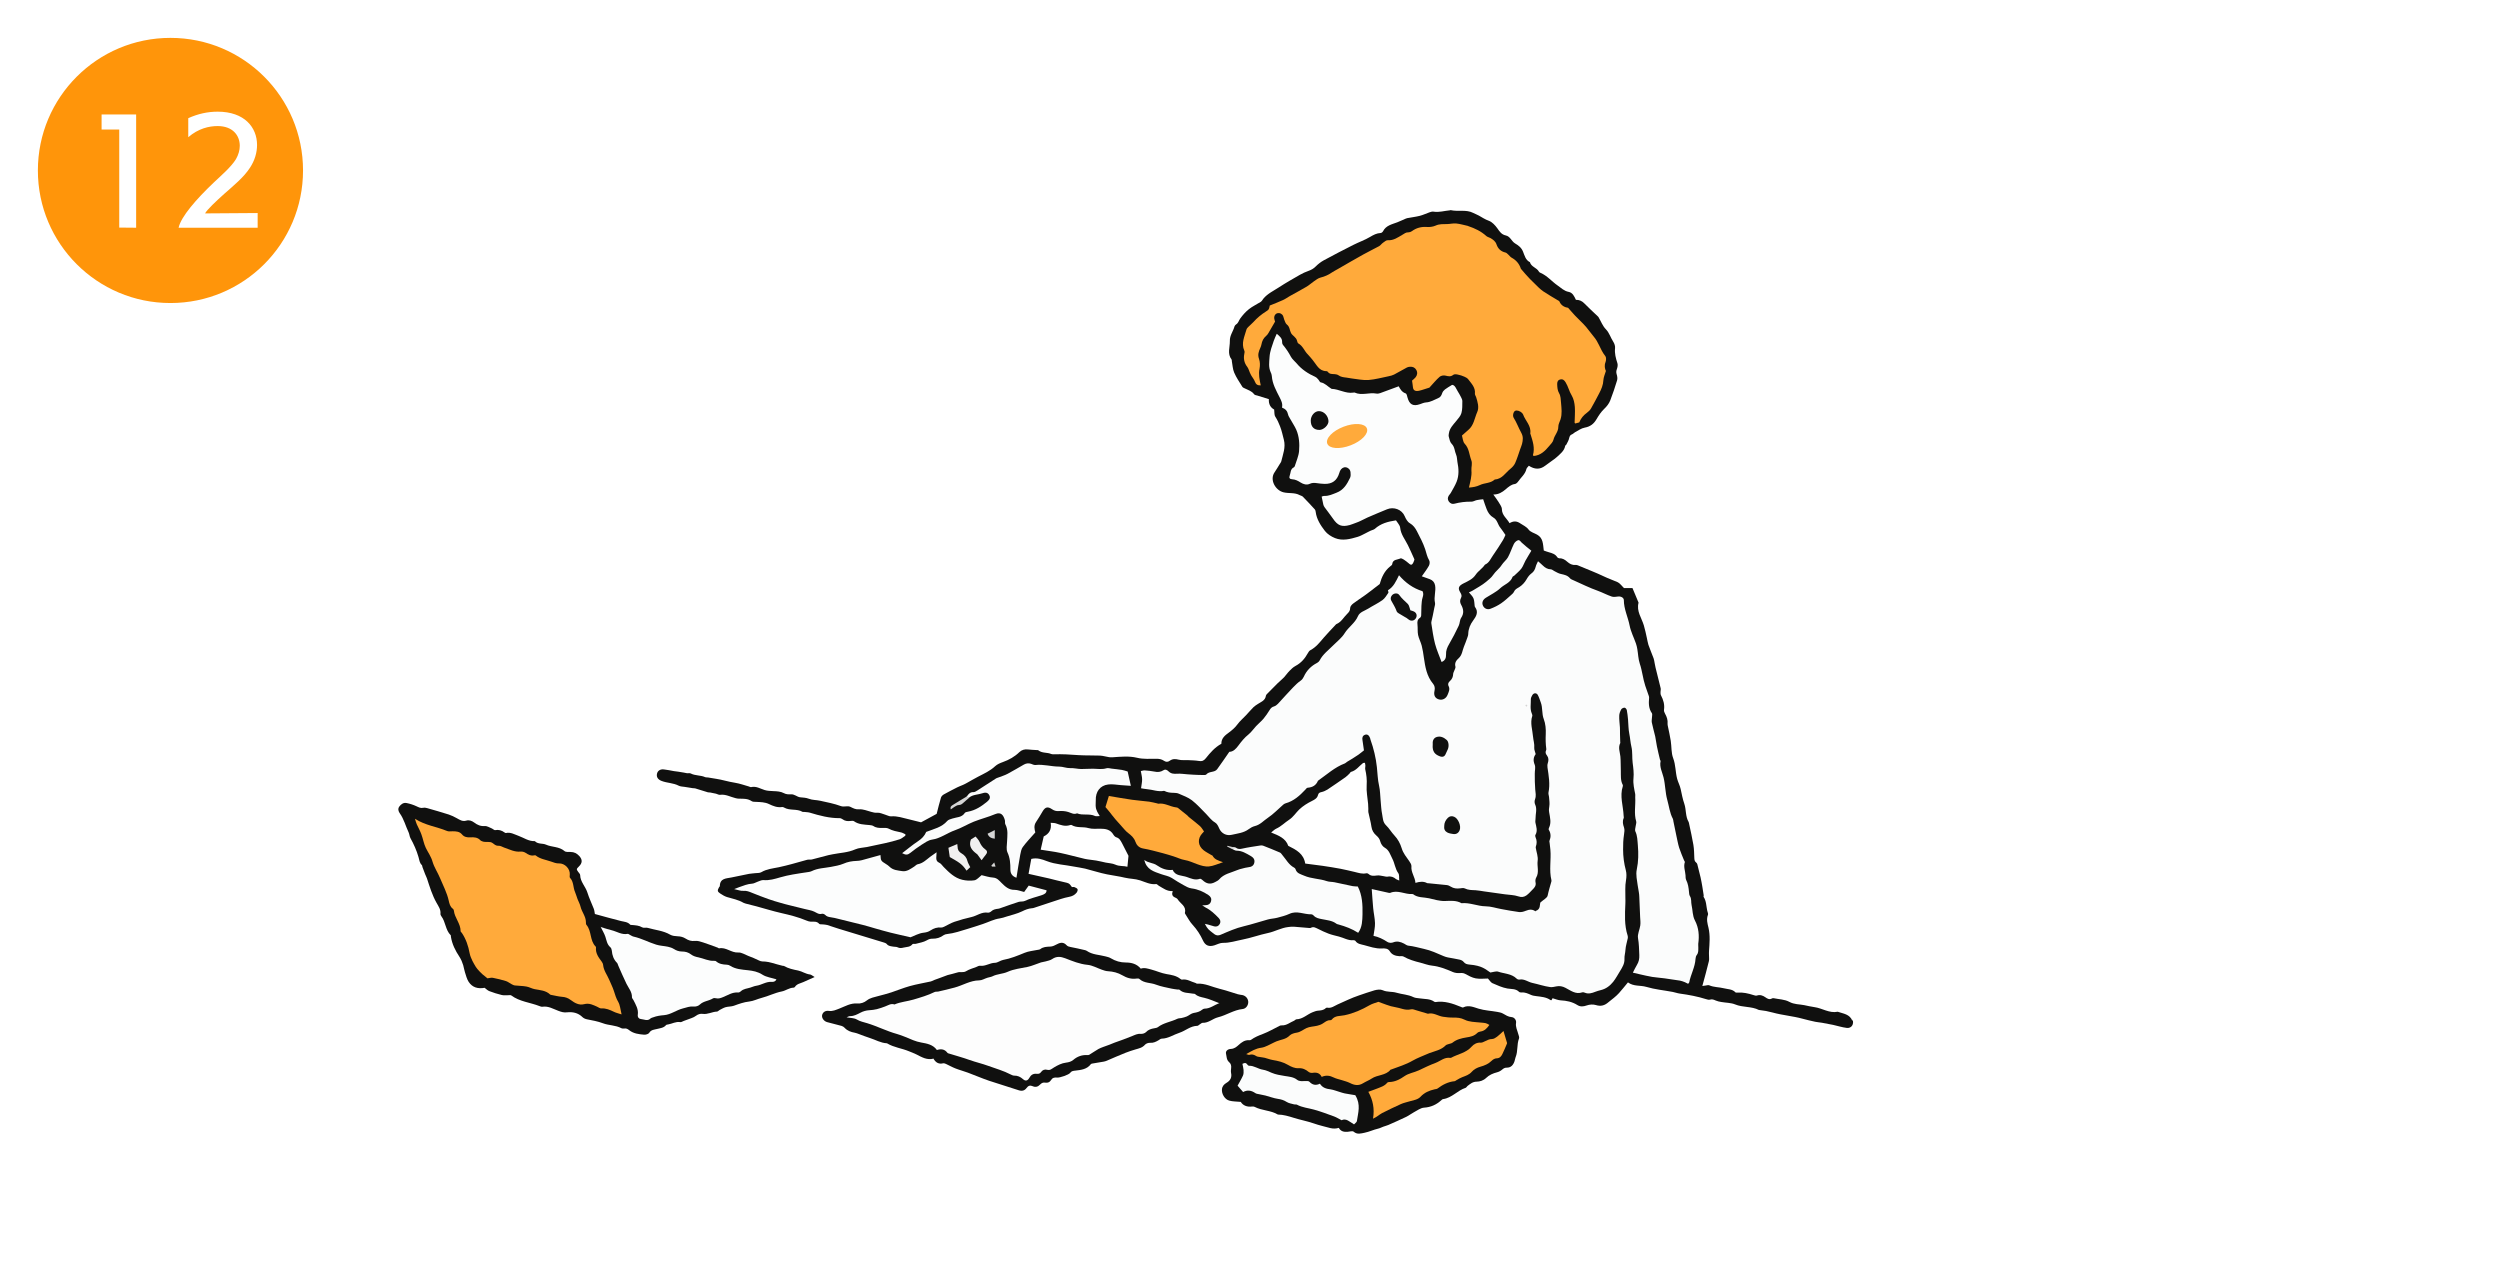
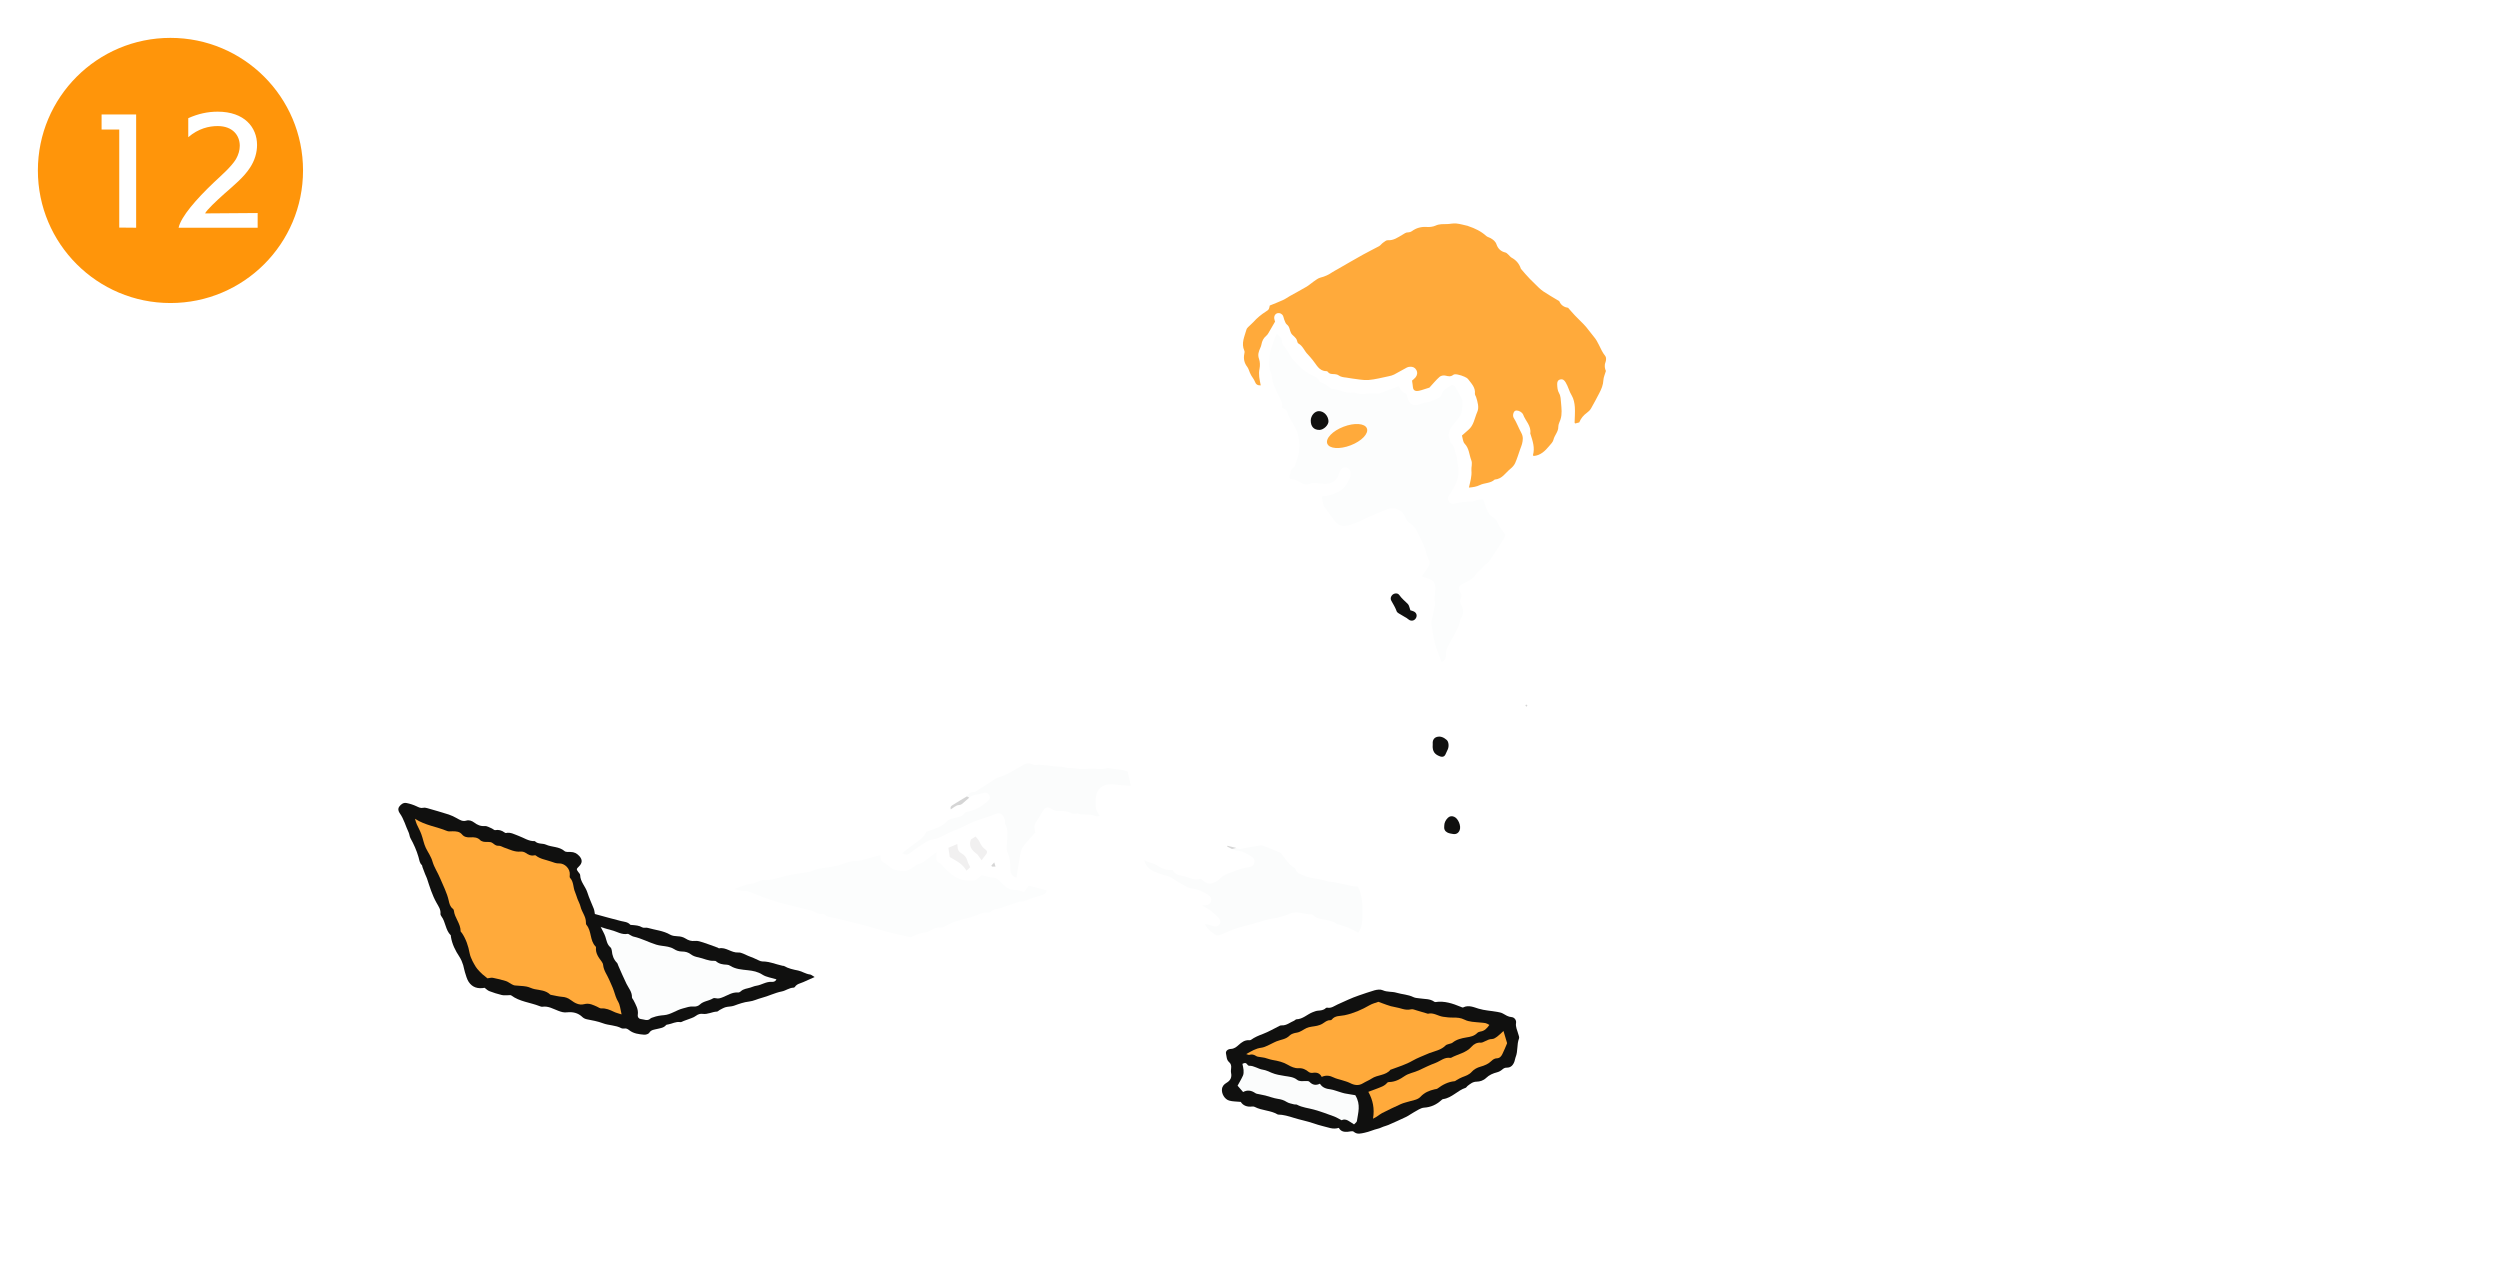
<svg xmlns="http://www.w3.org/2000/svg" id="_レイヤー_2" width="330" height="170" viewBox="0 0 330 170">
  <defs>
    <style>.cls-1{fill:#fcfdfd;}.cls-2{fill:#fff;}.cls-3{fill:#f1f0f0;}.cls-4{fill:#ffaa3b;}.cls-5{fill:#fbfcfc;}.cls-6{fill:#fdfdfd;}.cls-7{fill:#ff950a;}.cls-8{fill:#d5d5d5;}.cls-9{fill:#10100f;}</style>
  </defs>
  <g id="_レイヤー_1-2">
    <rect class="cls-2" width="330" height="170" />
    <circle class="cls-7" cx="22.5" cy="22.5" r="17.5" />
    <path class="cls-2" d="m15.74,30.04v-12.94h-2.33v-1.99h4.56v14.95l-2.22-.02Z" />
    <path class="cls-2" d="m23.58,30.04c.32-1.45,2.35-3.77,4.61-5.92.97-.92,2.33-2.08,2.96-3.12.32-.56.5-1.17.5-1.76,0-1.36-.93-2.6-2.92-2.6-1.13,0-2.53.31-3.88,1.47v-2.51c1.31-.59,2.58-.86,3.88-.86,3.55,0,5.2,2.08,5.2,4.4,0,1.01-.31,2.05-.92,2.98-.83,1.29-2.17,2.37-3.39,3.45-1.09.97-2.33,2.15-2.55,2.6l6.94-.05v1.94h-10.44Z" />
-     <path class="cls-9" d="m244.52,134.77c-.34-.91-1.2-.96-1.94-1.22-1.11.23-2.04-.47-3.08-.61-.45-.06-.9-.17-1.34-.26-.66-.13-1.32-.08-1.98-.44-.6-.33-1.37-.33-2.07-.48-.06-.01-.15,0-.2.03-.34.2-.6.05-.88-.15-.33-.23-.69-.37-1.11-.23-.13.04-.31,0-.46-.06-.69-.22-1.38-.38-2.11-.33-.09,0-.22.02-.27-.03-.42-.45-1.02-.4-1.54-.54-.63-.16-1.3-.12-1.92-.39-.13-.06-.32.01-.48.03-.15.02-.29.04-.43.06.3-1.11.6-2.19.86-3.26.06-.24.02-.5.02-.76,0-.2-.02-.4,0-.6.07-1.02.17-2.03-.07-3.07-.13-.53-.3-1.11-.07-1.7.06-.14-.05-.35-.09-.53-.14-.62-.11-1.28-.48-1.84-.03-.05.02-.14.01-.2-.06-.38-.12-.77-.18-1.15-.07-.4-.14-.81-.23-1.21-.14-.59-.29-1.18-.44-1.77-.02-.08-.09-.16-.16-.22-.21-.16-.22-.38-.23-.62-.02-.57-.03-1.14-.12-1.69-.15-.92-.37-1.84-.56-2.76-.02-.09-.03-.19-.07-.27-.44-.74-.3-1.61-.57-2.4-.22-.63-.34-1.29-.48-1.94-.1-.47-.34-.9-.46-1.34-.24-.89-.19-1.84-.53-2.74-.27-.7-.2-1.52-.32-2.29-.1-.65-.25-1.29-.38-1.93-.02-.11-.05-.23-.04-.33.05-.48-.1-.91-.33-1.32-.08-.15-.17-.35-.14-.51.1-.69-.08-1.31-.4-1.92-.07-.13-.06-.3-.06-.45,0-.16.06-.33.02-.48-.22-.92-.45-1.83-.68-2.74-.05-.2-.08-.4-.12-.6-.04-.2-.06-.41-.13-.6-.22-.6-.48-1.19-.69-1.8-.1-.3-.13-.62-.21-.93-.12-.54-.23-1.09-.39-1.62-.29-.99-1-1.87-.7-3,0-.02-.01-.04-.02-.06-.25-.6-.5-1.21-.78-1.87h-1.12c-.34-.33-.55-.65-.84-.78-.6-.27-1.23-.48-1.83-.77-1.01-.48-2.07-.89-3.1-1.32-.21-.09-.44-.21-.65-.19-.44.04-.76-.15-1.06-.41-.3-.27-.62-.48-1.05-.46-.09,0-.23-.07-.28-.15-.26-.41-.67-.53-1.1-.65-.26-.07-.51-.17-.68-.23-.11-.85-.07-1.65-.89-2.1-.38-.21-.87-.34-1.11-.66-.3-.4-.7-.55-1.08-.81-.49-.34-.92-.35-1.44-.04-.35-.63-1-1.03-1.01-1.85,0-.31-.26-.63-.43-.93-.2-.33-.44-.63-.7-1,.7,0,1.17-.3,1.62-.68.36-.31.71-.64,1.23-.71.16-.02.33-.19.43-.33.37-.54.93-.96,1.09-1.65.04-.16.21-.28.32-.43.74.48,1.45.54,2.15,0,.29-.22.59-.42.88-.64.23-.17.48-.33.69-.53.45-.42.96-.8,1.08-1.46.01-.06.11-.09.14-.15.14-.28.32-.56.38-.86.06-.25.13-.42.38-.51.14-.05.25-.19.39-.27.42-.22.83-.53,1.28-.61.73-.13,1.2-.49,1.56-1.11.29-.49.61-.98,1.01-1.36.35-.33.63-.69.8-1.11.34-.88.64-1.77.91-2.67.07-.24.02-.55-.06-.8-.07-.24-.06-.42.02-.65.09-.25.16-.56.08-.8-.21-.66-.39-1.29-.31-2,.03-.27-.09-.61-.24-.84-.35-.53-.5-1.15-.97-1.64-.42-.42-.64-1.03-.95-1.56-.03-.06-.08-.12-.13-.16-.59-.57-1.21-1.12-1.78-1.71-.31-.32-.67-.47-1.1-.46-.22-.47-.43-.95-.96-1.05-.6-.11-1-.53-1.45-.84-.77-.53-1.37-1.29-2.26-1.67-.08-.03-.18-.09-.21-.16-.28-.53-1.02-.62-1.19-1.25-.58-.28-.7-.88-.91-1.39-.22-.54-.59-.81-1.07-1.1-.44-.27-.62-.92-1.21-1.04-.56-.12-.81-.51-1.11-.94-.29-.4-.68-.83-1.11-.99-.49-.17-.9-.45-1.33-.69-.24-.13-.5-.23-.74-.35-.95-.49-2-.14-2.98-.37-.04,0-.09.02-.13.03-.71.06-1.4.29-2.13.17-.17-.03-.37.03-.54.09-.43.15-.84.35-1.27.46-.55.14-1.12.2-1.68.31-.15.03-.3.12-.44.18-.29.12-.58.26-.87.37-.71.27-1.48.41-1.87,1.18-.06.11-.21.23-.32.23-.52.02-.94.25-1.38.51-.7.42-1.49.69-2.22,1.06-1.31.66-2.62,1.34-3.91,2.04-.38.21-.73.48-1.04.79-.28.29-.6.47-.97.6-.39.14-.77.31-1.12.51-.94.54-1.88,1.07-2.78,1.66-.7.46-1.49.82-2.05,1.49-.11.14-.2.32-.34.42-.52.33-1.09.59-1.57.97-.44.35-.83.79-1.16,1.25-.18.25-.24.59-.54.77-.09.06-.18.17-.21.27-.17.65-.63,1.16-.61,1.91.02.83-.37,1.68.23,2.45.04.05.02.13.03.2.1.51.11,1.06.31,1.52.28.66.7,1.26,1.08,1.88.05.09.18.14.28.19.44.23.95.35,1.27.79.08.11.28.14.44.18.5.16.99.31,1.51.47-.05.68.25,1.14.7,1.37.05.39,0,.73.15.95.27.41.46.83.63,1.28.23.58.34,1.17.5,1.76.26,1.02-.12,1.91-.34,2.84-.03.13-.13.24-.2.36-.23.37-.44.74-.69,1.1-.68.99.12,2.39,1.19,2.64.7.17,1.46,0,2.13.37.13.07.31.1.41.2.54.55,1.07,1.12,1.59,1.69.07.08.1.21.11.32.12.97.65,1.78,1.22,2.52.32.41.83.74,1.33.94.99.4,2,.13,2.98-.16.35-.1.67-.29,1-.45.25-.12.48-.26.73-.37.19-.09.42-.12.56-.25.77-.69,1.7-.95,2.78-1.11.18.3.51.62.55.96.09.9.65,1.56,1.02,2.31.28.57.54,1.16.8,1.74.03.06.07.14.06.2-.08.2-.14.43-.28.57-.16.17-.32.02-.47-.11-.21-.18-.43-.35-.66-.5-.13-.08-.34-.19-.43-.15-.39.2-1.02.1-1.09.77-.01.11-.16.2-.27.29-.75.6-1.12,1.41-1.38,2.33-.15.11-.33.25-.51.39-.49.38-.98.76-1.48,1.12-.5.36-1.03.69-1.51,1.06-.19.14-.41.4-.4.6,0,.36-.18.55-.39.76-.47.45-.77,1.08-1.42,1.35-.06.02-.1.09-.15.14-.52.56-1.05,1.1-1.54,1.67-.52.61-1.01,1.25-1.74,1.63-.15.08-.27.25-.35.41-.39.71-.89,1.29-1.63,1.68-.3.16-.55.41-.79.65-.26.26-.46.57-.71.84-.27.28-.57.52-.85.79-.44.43-.88.88-1.31,1.32-.1.1-.22.21-.24.33-.09.63-.62.8-1.05,1.08-.21.14-.43.27-.6.44-.34.34-.65.71-.98,1.06-.37.4-.8.75-1.12,1.19-.32.44-.71.77-1.14,1.09-.5.36-1.01.76-.99,1.48-.86.47-1.47,1.18-2.05,1.91-.28.35-.52.43-.92.36-.47-.08-.96-.08-1.44-.11-.41-.02-.84.04-1.22-.06-.44-.11-.8-.13-1.18.14-.26.19-.51.19-.81-.02-.25-.17-.6-.24-.9-.24-.87-.01-1.75.08-2.6-.13-1.08-.26-2.15-.14-3.22-.07-.16.01-.32.01-.47-.01-.41-.06-.81-.19-1.22-.21-.93-.04-1.87,0-2.81-.06-1.09-.08-2.18-.15-3.28-.11-.11,0-.24,0-.34-.04-.54-.24-1.19-.08-1.69-.48-.06-.05-.18-.03-.27-.04-.37-.03-.74-.03-1.1-.08-.45-.06-.84.06-1.15.36-.62.6-1.35,1.01-2.16,1.3-.36.13-.75.29-1.03.55-.66.62-1.47.98-2.26,1.39-.49.25-.96.54-1.44.8-.18.1-.36.2-.55.28-.25.11-.51.2-.75.32-.59.3-1.18.6-1.75.92-.17.09-.35.26-.4.43-.21.69-.38,1.4-.57,2.15-.66.36-1.39.76-2.06,1.12-.59-.15-1.11-.29-1.64-.41-.76-.17-1.5-.45-2.31-.38-.25.02-.52-.15-.78-.22-.35-.1-.71-.29-1.05-.26-.3.03-.53-.04-.79-.11-.53-.14-1.08-.38-1.6-.34-.47.04-.79-.14-1.15-.32-.41-.2-.83.06-1.28-.11-.87-.32-1.81-.5-2.72-.7-.49-.11-1.03-.08-1.48-.26-.41-.16-.79-.15-1.19-.2-.4-.06-.73-.43-1.21-.39-.29.02-.63,0-.88-.14-.45-.24-.92-.26-1.41-.28-.39-.02-.79-.03-1.15-.14-.59-.18-1.12-.55-1.79-.39-.09.02-.21-.06-.32-.09-.6-.17-1.18-.38-1.79-.48-.47-.08-.92-.17-1.38-.29-.71-.19-1.46-.28-2.19-.41-.13-.02-.28,0-.4-.05-.6-.27-1.3-.17-1.89-.48-.13-.07-.32-.02-.48-.03-.15-.02-.31-.06-.46-.09-.25-.04-.49-.08-.74-.12-.18-.03-.36-.04-.54-.07-.45-.08-.9-.18-1.36-.23-.48-.04-.8.2-.88.59-.09.43.14.76.62.94.73.28,1.53.25,2.24.62.23.12.53.12.79.16.36.06.72.12,1.07.17.11.02.23,0,.33.03.56.17,1.12.35,1.68.52.09.03.19,0,.28.02.26.05.52.1.78.16.18.04.36.17.53.15.75-.11,1.38.28,2.06.44.16.04.32.07.48.07.57,0,1.14-.02,1.65.33.15.1.4.08.6.09.57.03,1.14.03,1.68.29.54.26,1.1.49,1.73.39.08-.01.19.02.26.07.75.44,1.67.12,2.42.56.07.04.18,0,.27.02.24.03.5.03.73.1,1.28.39,2.57.73,3.92.72.13,0,.27.07.37.14.32.24.67.28,1.05.23.15-.02.35-.04.46.03.62.45,1.34.44,2.05.51.18.02.38.04.52.13.37.25.77.26,1.2.25.27,0,.58-.03.8.09.52.28,1.08.38,1.65.5.2.04.39.17.58.25,0,.06-.01.13-.02.19-.25.16-.48.38-.75.47-.63.21-1.27.36-1.92.51-.8.18-1.6.34-2.4.51-.51.1-1.07.1-1.54.31-.96.43-1.99.45-2.99.65-.18.04-.36.06-.54.11-.73.19-1.45.39-2.18.57-.2.05-.42,0-.62.04-.69.18-1.37.39-2.05.57-.57.15-1.14.3-1.72.42-.78.16-1.58.23-2.29.65-.22.13-.53.1-.8.13-.27.04-.55.04-.82.09-.78.15-1.56.32-2.34.48-.68.14-1.5.09-1.52,1.13,0,.06-.08.11-.11.17-.23.41-.22.56.14.8.29.19.59.38.91.48.74.22,1.5.36,2.18.76.14.08.31.1.46.15.42.11.84.2,1.26.32,1.08.29,2.15.63,3.25.88,1.14.26,2.27.54,3.36,1,.17.07.35.13.53.14.4.02.81-.09,1.14.29.08.09.3.05.46.07.2.02.4.03.59.08.5.15.99.34,1.5.49,1.12.34,2.24.68,3.35,1.02.89.27,1.77.54,2.66.81.13.04.28.1.36.2.23.29.57.28.87.34.18.04.38,0,.54.08.28.14.5.12.82.04.42-.1.85-.05,1.16-.45.07-.08.31,0,.46-.05.48-.13,1-.21,1.42-.45.26-.15.48-.23.76-.22.55.01,1.04-.14,1.48-.47.12-.08.28-.13.42-.14.94-.1,1.83-.41,2.72-.68.68-.2,1.36-.43,2.03-.65.75-.25,1.45-.63,2.24-.74.29-.04.57-.14.85-.23.7-.22,1.43-.38,2.09-.7.42-.21.83-.37,1.29-.41.09,0,.18-.02.27-.05.84-.28,1.67-.56,2.51-.83.7-.22,1.4-.49,2.12-.62.43-.08.74-.24.99-.54.1-.12.19-.35.14-.47-.05-.13-.27-.21-.42-.28-.1-.04-.22,0-.32,0-.38-.53-.39-.51-1.01-.65-.67-.14-1.33-.33-2-.49-.89-.21-1.78-.4-2.72-.61.11-.62.23-1.29.36-1.97.75-.19,1.43.05,2.05.29,1.16.45,2.38.48,3.57.72.49.1.99.15,1.48.27.97.24,1.93.57,2.91.76.78.16,1.58.25,2.35.44.66.16,1.33.13,2,.35.68.22,1.36.59,2.13.49.1-.01.22.15.34.22.58.33,1.11.77,1.84.7-.14.41-.08.7.33.86.12.05.26.13.33.24.35.57,1.16.88.95,1.76-.02.07.05.18.1.25.3.46.55.96.92,1.35.57.62,1.01,1.3,1.36,2.06.31.69.82.87,1.53.64.37-.12.75-.33,1.12-.32.89.02,1.72-.27,2.56-.43,1.14-.22,2.24-.63,3.38-.87.91-.19,1.74-.69,2.69-.79.24-.03.49-.06.73-.04.68.05,1.35.11,2.03.17.07,0,.15,0,.2-.02.36-.21.65,0,.96.14.45.22.9.45,1.37.62.45.17.92.27,1.38.39.64.16,1.22.55,1.92.48.08,0,.21.03.25.08.27.43.74.46,1.15.57.77.2,1.52.49,2.35.44.39-.02.81-.02,1.05.38.29.47.74.6,1.24.64.18.02.4-.04.55.04.7.4,1.47.63,2.25.82.51.13,1.02.34,1.54.39.97.1,1.85.46,2.73.84.28.12.62.16.93.14.26-.02.47-.02.71.11.44.24.9.5,1.39.59.54.1,1.12.02,1.61.02.23.25.37.51.58.61.65.28,1.31.59,2,.71.54.09,1.09,0,1.53.44.07.07.22.09.33.08.46-.04.85.15,1.26.33.2.09.44.12.66.15.66.09,1.33.12,1.89.52.03.02.08.02.14.02.05-.09.1-.18.14-.26.36.1.71.26,1.06.28.79.04,1.53.19,2.21.62.4.25.8.21,1.25.05.36-.13.83-.16,1.19-.05.66.21,1.17.06,1.66-.37.24-.21.51-.39.75-.6.23-.19.45-.39.65-.61.39-.44.76-.9,1.18-1.41.75.56,1.62.36,2.41.59,1.13.34,2.33.45,3.5.67.32.06.62.18.94.22,1.18.16,2.35.38,3.49.74.15.05.33.1.47.06.3-.1.53.01.79.12.23.1.48.15.73.19.61.11,1.26.09,1.82.32,1.01.42,2.15.23,3.13.73.02.01.05,0,.07.01.59.06,1.17.17,1.75.33,1.3.36,2.65.46,3.96.82.55.15,1.11.28,1.66.4.29.06.59.08.89.13.49.09.98.18,1.47.28.6.13,1.2.33,1.8.4.64.08.99-.5.77-1.11Zm-95.7-20.36c-.5-.14-1.06-.03-1.6-.28-.39-.18-.85-.18-1.27-.27-.42-.09-.84-.2-1.26-.27-.5-.09-1.01-.11-1.5-.22-1.09-.25-2.17-.56-3.26-.79-.83-.18-1.67-.27-2.56-.42.14-.6.26-1.15.4-1.75.68-.33,1.07-.88.92-1.8.28.03.5.01.7.08.61.22,1.21.44,1.87.22.06-.02.15-.04.2,0,.69.42,1.49.18,2.22.4.49.14,1.04.08,1.57.08.7,0,1.33.11,1.72.79.09.15.25.31.4.35.41.12.56.46.74.78.3.56.59,1.14.85,1.66-.05.48-.09.93-.14,1.44Zm35.48,1.65c-.33-.29-.69-.43-1.15-.34-.17.03-.36-.05-.54-.07-.27-.04-.55-.12-.82-.09-.42.05-.81.12-1.16-.21-.06-.06-.18-.09-.26-.08-.54.13-1.04-.05-1.54-.17-.62-.14-1.24-.3-1.87-.42-.79-.15-1.58-.27-2.37-.39-.77-.11-1.53-.2-2.3-.3-.21-1.3-1.16-1.8-2.24-2.34-.34-1-1.27-1.36-2.26-1.76.24-.19.44-.4.68-.51.64-.29,1.12-.8,1.69-1.17.56-.37.88-.91,1.33-1.35.51-.48,1.09-.84,1.7-1.14.38-.19.69-.37.79-.79.06-.23.19-.32.43-.37.28-.06.56-.18.8-.33.8-.53,1.59-1.08,2.38-1.63.2-.14.38-.33.56-.51.07-.06.11-.19.18-.2.69-.18,1.07-.77,1.59-1.17.05-.03.13-.02.25-.03.02.13.06.26.06.38,0,.16-.05.33-.02.48.16.69.24,1.37.19,2.1-.06.81.12,1.64.19,2.46.02.23.03.45.03.68,0,.14-.02.28,0,.41.13.65.32,1.28.41,1.93.07.49.3.86.66,1.17.24.21.42.43.51.78.08.31.31.66.58.81.59.33.73.93,1,1.44.33.62.37,1.35.8,1.94.15.21.08.57.12.96-.21-.1-.34-.12-.43-.2Z" />
    <path class="cls-9" d="m78.53,120.65c1.18.32,2.32.65,3.46.93.42.1.87.11,1.19.47.05.05.17.04.26.05.46.04.91.06,1.33.31.19.11.5,0,.74.07.99.29,2.04.36,2.96.9.28.16.65.19.99.21.38.01.72.1,1.04.3.37.24.76.37,1.24.31.34-.04.73.09,1.07.2.65.21,1.29.46,1.93.69.06.02.13.1.18.09.92-.19,1.61.61,2.53.55.42-.03.87.27,1.3.44.49.19.98.38,1.45.62.28.15.55.12.84.14.54.05,1.07.24,1.6.38.22.06.43.12.65.17.07.02.15,0,.2.03.58.34,1.22.47,1.87.6.53.11.99.46,1.56.52.17.02.33.18.61.34-.58.26-1.03.45-1.48.66-.39.18-.86.23-1.12.64-.03.05-.11.1-.17.1-.58.01-1.04.4-1.56.5-.93.18-1.76.62-2.66.85-.55.14-1.08.42-1.64.48-.72.08-1.37.32-2.03.56-.34.12-.73.09-1.09.19-.28.08-.53.24-.79.37-.12.06-.23.21-.35.21-.64.02-1.22.4-1.89.3-.3-.04-.6.04-.89.26-.33.26-.78.35-1.18.52-.14.06-.29.1-.44.16-.15.05-.31.18-.45.15-.58-.1-1.07.22-1.61.31-.09.02-.21.02-.26.08-.31.38-.75.4-1.17.51-.38.1-.8.09-1.06.52-.1.16-.46.26-.68.24-.68-.06-1.38-.14-1.95-.59-.21-.17-.41-.28-.69-.22-.11.02-.24,0-.34-.04-.77-.42-1.67-.36-2.45-.66-.69-.26-1.39-.38-2.1-.52-.22-.04-.45-.15-.61-.3-.58-.57-1.29-.7-2.04-.62-.42.05-.76-.06-1.13-.2-.68-.25-1.32-.66-2.1-.54-.13.02-.27-.04-.4-.09-1.23-.48-2.61-.58-3.71-1.4-.09-.07-.26-.03-.39-.03-.29,0-.6.04-.88-.03-.55-.13-1.1-.31-1.63-.51-.23-.09-.41-.28-.62-.44-.85.16-1.61-.02-2.11-.79-.24-.37-.35-.84-.49-1.27-.1-.3-.14-.63-.23-.93-.12-.39-.27-.75-.5-1.11-.53-.8-.97-1.67-1.12-2.64-.01-.07.01-.16-.03-.2-.7-.69-.66-1.75-1.23-2.5-.07-.09-.13-.22-.12-.32.06-.58-.27-1.01-.52-1.46-.57-1.01-.9-2.11-1.26-3.21-.06-.19-.17-.37-.24-.56-.13-.32-.24-.63-.36-.95-.03-.09-.02-.2-.08-.26-.31-.29-.33-.69-.44-1.06-.25-.87-.62-1.7-1.06-2.49-.13-.23-.13-.54-.25-.78-.39-.82-.61-1.73-1.15-2.49-.19-.26-.3-.6-.07-.91.23-.31.55-.54.95-.46.45.09.89.23,1.3.42.3.14.56.29.91.21.17-.04.37,0,.54.05.94.27,1.89.54,2.83.84.36.12.71.29,1.05.48.4.22.76.48,1.27.32.37-.11.73.03,1.04.26.42.32.84.5,1.4.46.31-.02.64.21.95.33.14.06.29.23.4.21.47-.09.87.03,1.24.3.05.04.13.09.19.08.61-.15,1.14.19,1.66.37.72.26,1.35.74,2.16.7.41.43,1.01.26,1.46.46.79.36,1.74.23,2.45.85.17.15.53.12.8.12.48,0,.84.19,1.15.53.44.48.43.93-.05,1.39-.34.34-.34.36-.08.72.09.13.25.27.25.41.02.89.7,1.5.95,2.29.23.74.57,1.44.85,2.16.09.23.1.49.14.67Z" />
    <path class="cls-9" d="m176.71,148.88c-.78.25-1.43-.09-2.09-.23-.44-.1-.87-.25-1.3-.39-.83-.28-1.69-.44-2.52-.7-.71-.22-1.39-.43-2.12-.44-.94-.57-2.09-.5-3.06-1.01-.1-.05-.22-.07-.33-.05-.69.09-1.22-.14-1.51-.61-.58-.06-1.07-.04-1.52-.17-.61-.17-1.03-.91-.96-1.52.04-.38.28-.64.59-.82.52-.3.74-.72.61-1.32-.04-.2-.01-.42.01-.62.04-.32-.02-.59-.27-.8-.35-.3-.32-.75-.41-1.14-.06-.3.21-.58.63-.6.46-.02.74-.25,1.06-.54.37-.34.79-.65,1.35-.61.09,0,.2,0,.26-.05.48-.35,1.02-.57,1.58-.78.77-.29,1.48-.72,2.22-1.08.08-.04.18-.06.27-.05.63.03,1.09-.4,1.63-.62.1-.04.19-.17.29-.18.86-.02,1.44-.67,2.18-.95.21-.08.44-.17.66-.19.37-.03.74-.05,1.03-.33.05-.04.13-.08.19-.07.55.12.95-.23,1.4-.43.92-.41,1.84-.86,2.79-1.18.69-.23,1.37-.48,2.07-.68.34-.09.78-.15,1.08-.01.59.27,1.23.15,1.82.33.73.22,1.52.23,2.23.58.26.13.58.12.88.17.63.1,1.29.03,1.85.42.05.04.13.07.19.06,1.18-.18,2.26.19,3.33.63.1.04.24.12.32.08.71-.36,1.39-.03,2.02.16.82.25,1.66.28,2.49.43.25.05.51.09.72.21.38.21.71.45,1.18.48.35.03.63.4.57.76-.09.54.17.98.29,1.46.05.2.17.43.1.6-.31.8-.12,1.68-.45,2.47-.07.17-.08.36-.14.53-.17.5-.47.86-1.04.85-.26,0-.41.1-.6.26-.18.16-.42.29-.66.35-.54.14-1.04.35-1.44.74-.36.35-.82.49-1.26.5-.52,0-.85.3-1.21.57-.09.07-.15.21-.24.24-1.07.34-1.81,1.33-2.97,1.49-.1.01-.2.11-.28.18-.64.57-1.35.89-2.24.95-.46.03-.91.38-1.35.61-.34.18-.65.43-1,.6-.79.38-1.58.73-2.38,1.08-.21.09-.44.14-.65.22-.23.08-.45.21-.69.26-.61.14-1.17.42-1.78.54-.47.09-.97.28-1.45-.14-.15-.13-.53,0-.81.02-.47.03-.88-.05-1.14-.51Z" />
-     <path class="cls-9" d="m123.27,139.73c-.9.25-1.6-.19-2.29-.54-.33-.17-.66-.28-.99-.42-.94-.4-1.99-.5-2.88-1.04-.02-.01-.04-.01-.07-.02-.79-.04-1.47-.46-2.21-.69-.5-.15-.99-.36-1.49-.54-.17-.06-.34-.13-.51-.16-.51-.09-.97-.25-1.34-.65-.1-.11-.25-.21-.4-.25-.63-.18-1.28-.32-1.91-.5-.45-.13-.74-.57-.66-.93.09-.38.42-.62.91-.55.51.07.91-.14,1.37-.31.75-.29,1.48-.74,2.34-.67.49.04.93-.12,1.28-.4.45-.36,1-.43,1.51-.58.58-.16,1.16-.29,1.74-.49.8-.27,1.59-.59,2.4-.82.92-.26,1.87-.41,2.8-.62.17-.04.33-.14.5-.21.21-.08.43-.15.64-.23.19-.07.37-.14.56-.21.17-.06.34-.14.51-.19.44-.12.89-.21,1.32-.35.37-.12.76.07,1.14-.17.4-.25.88-.37,1.33-.55.17-.07.36-.19.52-.16.69.09,1.26-.38,1.94-.39.36,0,.71-.31,1.08-.38,1-.18,1.91-.56,2.84-.94.52-.22,1.11-.26,1.67-.38.13-.03.29-.03.39-.1.39-.31.83-.32,1.31-.34.32,0,.66-.18.96-.34.45-.24.85-.23,1.19.14.16.17.32.21.53.25.63.11,1.26.27,1.89.41.09.02.18.05.26.1.74.52,1.64.51,2.47.73.24.06.5.12.71.25.62.37,1.25.56,2,.56.69,0,1.43.17,1.95.81.49-.17.93,0,1.4.12.68.18,1.31.48,2.02.6.6.1,1.27.2,1.79.62.07.05.17.12.24.11.66-.12,1.19.28,1.78.44.06.02.13.09.18.09,1.07-.07,2,.44,3,.68.81.2,1.61.48,2.41.72.2.06.41.07.61.11.43.1.73.45.76.88.02.44-.28.91-.74.96-1.17.12-2.14.82-3.25,1.09-.71.18-1.25.76-2.03.73-.12,0-.24.12-.36.19-.12.07-.23.21-.35.21-.9.01-1.55.65-2.34.91-.78.25-1.48.76-2.34.78-.15,0-.29.12-.43.21-.34.2-.67.37-1.1.34-.23-.02-.55.09-.69.25-.35.41-.81.49-1.28.63-.44.13-.87.27-1.3.44-.83.33-1.64.69-2.46,1.04-.13.05-.26.1-.39.12-.51.09-1.03.17-1.54.26-.06.01-.14.03-.18.08-.51.68-1.28.76-2.03.85-.28.03-.52.04-.71.31-.18.24-1.36.65-1.71.61-.36-.04-.62.02-.82.35-.15.26-.43.37-.72.32-.32-.06-.52.05-.73.27-.26.28-.6.36-.95.2-.36-.16-.59-.07-.82.24-.25.34-.59.44-1.04.29-1.29-.44-2.61-.81-3.9-1.25-.94-.32-1.86-.72-2.8-1.07-.53-.2-1.09-.34-1.62-.55-.44-.17-.86-.41-1.29-.61-.12-.05-.26-.1-.38-.07-.56.13-.94-.1-1.24-.59Z" />
-     <path class="cls-5" d="m202.69,120.25c.7-.21.53-.83.64-1.12.41-.37.9-.6.96-.92.13-.64.33-1.25.5-1.88.01-.04,0-.09,0-.14-.33-1.34-.02-2.69-.14-4.04-.03-.3-.07-.59-.1-.89-.01-.09-.05-.2-.02-.27.2-.5.2-.99-.09-1.46-.04-.06-.01-.18.03-.26.33-.68.13-1.37.02-2.04-.05-.29-.03-.52.02-.8.06-.37,0-.77-.03-1.15-.01-.23-.12-.46-.08-.67.23-1.11.03-2.2-.13-3.29-.03-.19-.02-.41.04-.59.12-.36.12-.7-.1-.99-.17-.22-.26-.42-.13-.69.03-.06.04-.14.03-.2-.09-.65-.1-1.29-.07-1.95.03-.66-.03-1.37-.26-1.97-.28-.72-.13-1.49-.39-2.19-.13-.34-.23-.7-.41-1.02-.18-.3-.55-.26-.72.05-.09.16-.19.34-.19.52.02.63-.14,1.28.13,1.9.04.1.09.23.06.32-.31.92.03,1.84.1,2.74.04.47.21.95.16,1.46-.02.26.12.53.19.83-.31.43-.35.86-.13,1.4.14.35,0,.8.01,1.2,0,.69,0,1.38.06,2.06.04.44.14.85-.02,1.29-.08.2-.09.49,0,.68.3.63.05,1.26.06,1.89,0,.18-.05.37-.01.55.11.53.31,1.05,0,1.59-.05.08-.03.24.02.34.18.4.18.8.03,1.21-.02.06-.02.14,0,.21.09.55.32,1.13.24,1.66-.1.74.23,1.51-.19,2.22-.1.17-.13.42-.09.61.1.43-.11.7-.38.96-.27.27-.52.57-.83.79-.31.21-.64.27-1.06.12-.55-.19-1.17-.19-1.76-.27-.93-.13-1.86-.26-2.79-.39-.37-.05-.73-.13-1.1-.15-.48-.02-.96-.01-1.42-.24-.17-.08-.41-.04-.61-.01-.45.06-.86.02-1.25-.23-.15-.1-.33-.18-.51-.2-.8-.09-1.6-.16-2.4-.24-.07,0-.15,0-.2-.02-.48-.26-.98-.2-1.54-.03-.05-.78-.61-1.39-.53-2.19.02-.22-.15-.48-.29-.68-.37-.54-.8-1.03-1-1.71-.18-.6-.51-1.21-.94-1.66-.41-.43-.7-.96-1.11-1.35-.45-.43-.42-.94-.52-1.43-.13-.62-.15-1.26-.21-1.89-.06-.64-.06-1.29-.2-1.91-.19-.81-.2-1.63-.29-2.45-.13-1.24-.43-2.47-.85-3.65-.02-.06-.03-.14-.05-.2-.14-.38-.38-.54-.67-.43-.31.11-.39.36-.34.67.07.47.14.95.2,1.39-.27.21-.49.4-.73.57-.26.18-.53.36-.8.52-.23.14-.47.27-.7.42-.1.06-.17.16-.27.2-1.36.51-2.41,1.49-3.57,2.3-.25.61-.72.87-1.36.92-.11,0-.22.16-.31.26-.74.79-1.53,1.5-2.61,1.8-.11.03-.21.1-.3.17-.67.58-1.29,1.25-2.03,1.74-.56.37-1.01.92-1.72,1.09-.28.07-.56.22-.8.4-.67.51-1.47.57-2.24.75-.72.17-1.38-.18-1.67-.85-.12-.29-.29-.63-.54-.77-.5-.29-.8-.75-1.18-1.13-.61-.61-1.19-1.27-1.87-1.8-.51-.39-1.15-.62-1.75-.88-.2-.09-.45-.1-.68-.11-.42,0-.82-.05-1.19-.24-.02-.01-.05-.02-.07-.02-.77.16-1.49-.16-2.24-.22-.27-.02-.54-.08-.79-.12.05-.42.14-.79.14-1.16,0-.36-.11-.72-.17-1.11.21-.04.36-.1.51-.09.43.04.87.07,1.29.16.43.1.81.06,1.19-.18.26-.17.5-.02.67.15.34.33.71.34,1.15.31.45-.03.91.05,1.37.08.25.02.51.04.76.05.41.02.82.04,1.24.04.16,0,.39.02.46-.07.38-.46,1.1-.23,1.44-.7.54-.73,1.04-1.49,1.6-2.29.52,0,.89-.41,1.2-.83.4-.54.81-1.05,1.34-1.47.38-.31.66-.74,1.01-1.11.31-.33.68-.62.97-.97.29-.35.55-.73.79-1.12.15-.25.31-.42.61-.5.18-.05.36-.2.5-.34.37-.38.7-.79,1.07-1.17.64-.65,1.2-1.38,1.96-1.91.16-.11.29-.3.38-.49.37-.82.96-1.42,1.76-1.83.14-.07.27-.2.34-.33.42-.82,1.16-1.35,1.78-1.98.52-.53,1.14-.99,1.51-1.6.51-.82,1.37-1.34,1.76-2.25.23-.55.87-.7,1.35-1,.62-.39,1.29-.7,1.89-1.13.32-.23.53-.61.77-.95.05-.07-.03-.22-.05-.35.74-.43,1.07-1.19,1.46-1.98.87,1.01,1.87,1.73,3.11,2.11.14.28.1.54,0,.85-.11.34-.12.72-.15,1.09-.03.41,0,.82-.03,1.23,0,.12-.07.29-.16.34-.36.23-.37.54-.33.91.05.45-.01.92.08,1.36.1.49.36.94.48,1.42.13.51.21,1.03.28,1.55.18,1.23.37,2.46,1.22,3.47.2.24.27.56.19.91-.14.62.07,1,.57,1.15.47.14.96-.1,1.16-.62.14-.36.34-.72.13-1.13-.14-.27-.03-.5.18-.68.28-.25.4-.55.42-.92,0-.15.1-.3.15-.45.06-.17.19-.37.15-.52-.14-.51.12-.84.45-1.14.44-.41.46-.99.67-1.5.16-.38.3-.77.44-1.16.06-.17.13-.35.13-.53.02-.67.26-1.24.66-1.78.39-.53.73-1.1.24-1.76-.03-.04-.04-.08-.05-.13-.05-.34-.03-.71-.16-1.02-.11-.28-.37-.5-.6-.79.18-.08.32-.13.45-.21.61-.38,1.27-.72,1.82-1.18.32-.27.7-.56.92-.9.33-.5.83-.83,1.14-1.33.23-.36.61-.64.82-1.01.31-.56.5-1.18.78-1.75.1-.21.31-.41.52-.49.24-.1.37.17.54.33.38.36.8.67,1.25,1.04-.23.4-.52.85-.78,1.32-.19.34-.3.72-.53,1.03-.27.35-.63.64-.95.95-.07.06-.2.09-.22.16-.28.79-1.1.99-1.63,1.5-.54.51-1.25.84-1.89,1.25-.42.26-.57.67-.38,1.06.17.36.57.56,1,.39.49-.19.97-.42,1.4-.72.47-.32.89-.72,1.32-1.1.14-.12.29-.25.36-.41.14-.33.4-.44.68-.61.39-.24.75-.62.98-1.03.18-.31.37-.58.64-.78.33-.23.48-.53.58-.91.05-.22.17-.41.3-.71.26.23.46.39.65.58.29.28.61.48,1.04.49.15,0,.3.15.46.23.28.14.56.32.86.38.45.1.89.18,1.21.57.11.13.31.2.47.27,1.07.48,2.12,1,3.22,1.39.63.23,1.21.55,1.84.76.24.08.54.02.81-.01.36-.05.77.14.77.48,0,1.17.54,2.22.76,3.34.16.82.56,1.59.84,2.39.08.24.14.49.18.74.11.63.12,1.3.32,1.9.33.96.41,1.98.73,2.94.15.45.32.9.47,1.35.03.08.04.18.03.27-.06.7-.06,1.37.37,1.99.08.11.02.31.02.47,0,.25-.08.51-.03.75.12.62.31,1.23.45,1.85.09.42.13.85.22,1.28.12.6.27,1.2.41,1.79.02.07.09.13.08.19-.17.77.22,1.45.39,2.15.24.98.22,1.99.49,2.96.24.84.32,1.72.74,2.5.05.1.05.22.07.33.13.63.26,1.26.39,1.89.12.53.21,1.08.37,1.6.18.56.42,1.1.64,1.65.03.09.13.19.11.25-.2.59.05,1.15.09,1.73.01.2,0,.43.08.61.26.51.33,1.05.38,1.6.02.18.02.39.12.54.24.38.13.81.22,1.19.16.68.1,1.39.45,2.05.5.95.58,1.99.43,3.06-.02.16.02.32.01.48-.01.34.04.68-.2.99-.11.14-.16.34-.17.52-.06,1.09-.63,2.05-.83,3.1-.01.06-.08.1-.15.19-.14-.07-.28-.15-.42-.21-.21-.08-.43-.17-.65-.21-.68-.11-1.35-.21-2.03-.3-.54-.07-1.09-.11-1.63-.19-.56-.09-1.11-.23-1.66-.35-.27-.06-.53-.13-.9-.21.19-.36.34-.71.54-1.03.25-.41.33-.8.31-1.3-.03-.75-.04-1.48-.17-2.23-.09-.53.22-1.11.3-1.68.05-.36,0-.73-.02-1.1-.03-.88-.07-1.77-.11-2.65,0-.21-.03-.41-.06-.62-.1-.65-.23-1.29-.3-1.94-.04-.36-.05-.74.03-1.09.22-1.05.23-2.09.14-3.15-.06-.64-.05-1.28-.34-1.88-.08-.18.03-.45.05-.68.02-.21.12-.43.07-.61-.32-1.06-.06-2.14-.13-3.2,0-.14.02-.28,0-.41-.13-.68-.3-1.35-.23-2.07.07-.68-.02-1.38-.11-2.07-.09-.7,0-1.43-.16-2.1-.14-.57-.16-1.15-.28-1.72-.13-.62-.11-1.26-.17-1.9-.04-.41-.08-.82-.16-1.23-.03-.13-.19-.32-.3-.32-.15,0-.37.1-.44.23-.14.26-.26.56-.26.84-.02.52.06,1.04.09,1.56.02.27,0,.55.01.83,0,.34.02.68.03,1.02,0,.07.03.15,0,.2-.3.59-.04,1.17.02,1.75.06.63.03,1.28.06,1.92.02.62-.06,1.25.25,1.83.03.05.03.14.01.2-.43,1.31.06,2.59.11,3.89,0,.11.05.24,0,.33-.18.42-.09.81.05,1.21.1.31.05.61,0,.94-.1.65-.13,1.32-.12,1.98,0,.92.12,1.83.36,2.73.11.4.1.87.02,1.34-.14.75-.07,1.54-.08,2.32,0,.25.02.49,0,.74-.06,1.42-.15,2.84.3,4.23.03.1.04.23.02.33-.1.52-.28,1.03-.31,1.55-.02.4-.15.79-.13,1.17.03.63-.26,1.1-.56,1.59-.31.49-.57,1.01-.93,1.46-.42.52-.95.93-1.63,1.09-.24.06-.49.13-.72.22-.46.18-.91.33-1.4.12-.1-.04-.24-.08-.34-.04-.88.3-1.52-.25-2.21-.6-.38-.2-.78-.28-1.2-.19-.27.05-.56.13-.82.09-.8-.11-1.57-.38-2.36-.55-.56-.12-1.05-.56-1.69-.44-.12.02-.3-.04-.38-.13-.67-.66-1.61-.63-2.42-.91-.28-.1-.66.06-1.04.11-.66-.44-1.1-.91-2.76-1.05-.3-.03-.56-.08-.77-.35-.11-.15-.34-.26-.53-.3-.51-.12-1.03-.19-1.54-.29-.2-.04-.39-.1-.58-.18-.85-.36-1.66-.75-2.59-.95-.69-.15-1.37-.36-2.08-.43-.19-.02-.37-.18-.55-.27-.47-.24-.92-.37-1.46-.15-.2.08-.54.06-.72-.06-.58-.38-1.19-.68-1.85-.81.08-.6.22-1.14.2-1.69-.02-.66-.18-1.32-.24-1.98-.08-.84-.13-1.68-.19-2.51.77.17,1.5.34,2.24.5.07.01.15.03.21,0,.99-.42,1.92.22,2.88.16.04,0,.1,0,.13.02.62.49,1.39.38,2.1.54.69.16,1.4.38,2.09.36.76-.02,1.5-.11,2.2.29,1.1-.11,2.11.4,3.2.41.68,0,1.35.24,2.03.36.79.14,1.58.3,2.38.4.27.03.59-.05.85-.16.54-.22.91-.22,1.33.08Z" />
+     <path class="cls-9" d="m123.27,139.73Z" />
    <path class="cls-4" d="m188.67,51.17c-.26.09-.63.21-1.01.32-.22.06-.44.13-.66.12-.27-.01-.46-.15-.49-.47-.02-.29-.08-.58-.12-.9.14-.13.33-.26.47-.44.23-.29.28-.64.09-.97-.17-.31-.46-.44-.82-.42-.14.01-.28.03-.4.09-.57.31-1.14.64-1.71.94-.21.11-.46.17-.7.22-.89.18-1.79.43-2.69.5-.71.05-1.45-.12-2.17-.2-.25-.03-.5-.09-.75-.12-.37-.04-.73-.08-1.04-.31-.12-.09-.3-.12-.46-.14-.34-.03-.7.03-.94-.31-.03-.05-.12-.09-.18-.09-1,0-1.3-.86-1.82-1.47-.21-.24-.4-.5-.63-.73-.46-.44-.65-1.12-1.25-1.45-.1-.05-.15-.23-.18-.36-.11-.47-.59-.65-.79-1.01-.2-.37-.16-.84-.56-1.14-.18-.14-.25-.43-.35-.66-.06-.15-.07-.32-.14-.46-.14-.3-.45-.44-.74-.37-.28.07-.47.35-.43.7.02.16.08.31.11.41-.31.53-.59,1.03-.88,1.52-.08.14-.18.27-.3.37-.36.3-.54.68-.62,1.13-.03.15-.08.31-.15.45-.21.47-.37.9-.17,1.45.14.39.15.88.07,1.29-.16.75,0,1.45.16,2.21-.42.02-.64-.13-.78-.51-.1-.27-.3-.51-.45-.76-.08-.13-.14-.28-.21-.42-.11-.25-.18-.54-.34-.75-.41-.53-.52-1.09-.39-1.73.03-.13.06-.3,0-.41-.44-.99.03-1.87.28-2.78.03-.12.13-.24.22-.33.22-.23.48-.43.69-.66.49-.55,1.06-1.02,1.68-1.41.39-.25.38-.26.49-.78.58-.24,1.18-.46,1.76-.73.31-.14.59-.35.89-.52.74-.42,1.5-.81,2.23-1.25.33-.2.62-.47.94-.69.28-.19.56-.42.88-.5.58-.14,1.08-.38,1.56-.71.21-.14.44-.25.66-.38,1.13-.65,2.26-1.31,3.41-1.95.69-.39,1.42-.73,2.11-1.11.19-.11.32-.32.51-.45.2-.14.43-.35.63-.33.76.05,1.32-.37,1.91-.71.26-.15.48-.35.81-.33.15,0,.33-.06.45-.15.6-.44,1.24-.61,1.99-.56.38.03.81-.03,1.15-.18.49-.23.98-.19,1.49-.2.41-.01.83-.12,1.23-.08.52.05,1.03.21,1.54.32.02,0,.04.02.06.03.87.29,1.69.68,2.38,1.31.15.13.37.17.55.27.34.2.65.42.79.83.19.56.57.93,1.17,1.07.14.03.26.16.37.26.16.13.28.33.45.42.59.32.99.78,1.21,1.41,0,.02,0,.05.02.06.4.46.78.93,1.2,1.35.21.22.45.43.67.66.34.34.68.69,1.07.96.62.42,1.28.79,1.92,1.18.08.05.19.09.22.16.25.59.75.78,1.15.84.37.41.62.72.9,1.01.48.52,1.02.98,1.48,1.52.37.43.68.9,1.05,1.33.26.3.46.68.64,1.04.25.51.48,1.03.85,1.48.13.17.11.56.02.79-.18.46-.09.86.05,1.17-.13.45-.31.82-.33,1.2-.03.65-.27,1.21-.56,1.76-.35.66-.69,1.33-1.07,1.98-.13.23-.34.43-.55.58-.44.32-.78.71-1.01,1.27-.14.04-.34.09-.53.14-.04-.05-.09-.09-.08-.12.01-.68.08-1.37.03-2.05-.04-.52-.15-1.09-.41-1.52-.34-.55-.46-1.18-.8-1.73-.18-.3-.37-.47-.72-.39-.33.08-.41.35-.4.64.02.41.03.79.26,1.19.21.35.21.83.25,1.26.06.73.16,1.46-.07,2.18-.1.32-.3.65-.29.97.01.67-.5,1.11-.64,1.71-.07.31-.35.58-.57.84-.54.65-1.14,1.24-2.05,1.31-.04-.05-.09-.09-.09-.11.28-.96-.03-1.85-.31-2.74-.01-.04-.05-.09-.04-.13.15-1.01-.65-1.66-.95-2.5-.02-.06-.07-.12-.12-.17-.24-.28-.69-.43-.93-.31-.22.11-.38.63-.18.94.39.62.63,1.31.98,1.94.3.54.23.99.11,1.49-.06.24-.17.47-.25.71-.21.61-.4,1.23-.66,1.82-.13.28-.36.54-.61.74-.66.53-1.11,1.37-2.09,1.43-.55.52-1.34.42-1.96.73-.46.22-.91.29-1.44.33.17-.77.4-1.48.33-2.27-.04-.44.16-.89-.02-1.35-.28-.72-.27-1.54-.87-2.17-.24-.25-.25-.71-.36-1.08.26-.23.55-.49.84-.74.74-.61.82-1.57,1.18-2.37.27-.6.05-1.32-.15-1.96-.05-.15-.17-.31-.16-.45.09-.81-.45-1.33-.87-1.89-.12-.16-.31-.27-.5-.35-.29-.13-.59-.23-.9-.29-.19-.04-.47-.07-.59.04-.35.28-.65.19-1.03.1-.24-.06-.59,0-.77.16-.46.4-.84.88-1.36,1.44Z" />
    <path class="cls-1" d="m169.23,53.77c.1-.52-.11-.89-.32-1.32-.45-.89-.96-1.78-1.03-2.82-.01-.18-.08-.36-.16-.52-.29-.65-.18-1.3-.14-1.98.05-.78.33-1.45.56-2.15.1-.29.24-.57.39-.92.43.35.74.62.71,1.12,0,.11.03.24.1.33.41.49.76,1.01,1.06,1.58.18.34.51.58.76.88.67.81,1.53,1.36,2.48,1.79.15.07.27.22.39.35.11.12.18.34.3.36.58.1.93.55,1.39.83.02.01.04.03.06.03.97.03,1.83.64,2.83.5.07,0,.15-.04.21-.01.94.43,1.91-.05,2.86.13.15.03.33,0,.48-.05.81-.29,1.61-.59,2.47-.91.19.35.41.77.92.94.13.04.19.35.24.54.25.93.75,1.2,1.65.88.26-.09.52-.21.79-.23.6-.03,1.09-.35,1.62-.57.31-.12.43-.38.53-.68.06-.17.2-.34.35-.46.26-.2.56-.37.95-.61.39.03.52.5.74.85.16.25.3.51.44.78.08.16.17.34.17.51-.01.53.02,1.08-.12,1.58-.11.4-.44.74-.71,1.08-.39.48-.84.92-.94,1.57-.03.16-.06.33-.02.47.09.32.15.71.37.93.43.42.39.99.61,1.48.12.28.1.62.16.93.18.88.23,1.77-.11,2.62-.21.52-.51,1-.78,1.49-.07.12-.18.21-.25.33-.16.26-.17.53.01.78.18.25.44.37.73.29.74-.19,1.48-.29,2.25-.27.24,0,.48-.16.72-.21.28-.06.56-.08.83-.11.17.5.3.91.46,1.31.18.46.45.86.89,1.11.53.3.57.92.92,1.34.22.26.39.56.67.95-.08.16-.17.43-.32.67-.42.68-.85,1.36-1.31,2.01-.31.43-.5.98-1.03,1.22-.02,0-.04.02-.06.04-.33.5-.88.82-1.2,1.3-.4.6-1,.85-1.58,1.14-.65.32-.83.62-.46,1.21.16.26.24.48.08.76-.15.28-.13.58.03.86.32.58.41,1.13,0,1.74-.19.29-.16.72-.32,1.04-.39.83-.81,1.64-1.27,2.43-.25.43-.43.86-.4,1.37.02.46-.14.81-.59.98-.29-.79-.64-1.57-.86-2.39-.23-.88-.35-1.79-.49-2.69-.03-.17.04-.35.07-.52.03-.18.08-.35.12-.53.07-.34.14-.67.2-1.01.04-.23.14-.47.09-.68-.18-.78.16-1.54.01-2.31-.08-.39-.31-.66-.69-.8-.34-.12-.69-.25-1.06-.38.33-.48.67-.91.93-1.38.11-.19.15-.54.05-.71-.28-.47-.37-.97-.53-1.47-.27-.82-.69-1.6-1.09-2.38-.22-.43-.48-.8-.94-1.07-.31-.17-.53-.58-.68-.93-.37-.88-1.44-1.27-2.32-.91-.87.36-1.73.71-2.59,1.09-.52.23-1,.53-1.55.71-.26.08-.51.21-.78.28-1.08.29-1.6.08-2.23-.85-.35-.51-.74-.99-1.1-1.49-.08-.11-.14-.23-.17-.36-.08-.32-.14-.65-.22-1.05.08-.02.23-.1.37-.09.57.02,1.06-.22,1.58-.42.96-.36,1.4-1.14,1.8-1.97.1-.21.09-.5.06-.74-.04-.36-.31-.61-.63-.65-.3-.04-.6.15-.76.49-.04.08-.06.17-.09.26-.3,1-.93,1.47-1.96,1.44-.34-.01-.69-.05-1.03-.1-.32-.05-.61-.05-.93.1-.38.18-.82.05-1.17-.17-.36-.23-.71-.42-1.14-.44-.31-.01-.43-.19-.32-.46.15-.39.07-.89.56-1.12.05-.03.1-.1.12-.17.2-.65.5-1.3.56-1.96.08-.95.02-1.93-.37-2.83-.23-.51-.56-.98-.83-1.48-.1-.18-.22-.36-.26-.56-.09-.43-.33-.7-.79-.88Z" />
    <path class="cls-1" d="m116.22,112.85c.05.78.05.78.74,1.21.16.1.31.2.44.33.47.48,1.12.51,1.71.6.6.09,1.09-.3,1.58-.61.15-.1.29-.27.45-.3.68-.12,1.13-.59,1.64-.98.25-.19.5-.36.85-.6-.02.32-.03.51-.04.71-.02.28.08.53.33.64.3.12.43.38.64.59.71.72,1.44,1.45,2.46,1.69.51.12,1.09.16,1.6.07.34-.06.63-.43.95-.68.49.11,1,.29,1.52.32.53.04.79.38,1.11.7.48.48.96.94,1.73.92.4,0,.8.17,1.26.28.18-.25.38-.53.6-.84.78.2,1.57.41,2.36.62-.01.4-.32.52-.58.62-.77.27-1.57.43-2.31.79-.23.11-.55.04-.8.12-.77.24-1.52.52-2.28.78-.13.04-.26.11-.39.12-.35.04-.68.09-.95.35-.11.1-.3.19-.44.17-.82-.13-1.44.42-2.17.58-.76.17-1.51.38-2.25.63-.47.16-.9.43-1.36.65-.12.05-.25.11-.37.1-.53-.05-1,.1-1.43.39-.28.19-.57.26-.94.3-.59.07-1.14.39-1.69.6-.86-.2-1.75-.39-2.63-.61-.69-.17-1.36-.37-2.04-.56-.55-.16-1.1-.33-1.66-.47-1.06-.27-2.13-.53-3.19-.79-.33-.08-.66-.17-1-.21-.28-.04-.53-.09-.74-.31-.1-.1-.31-.19-.44-.15-.41.11-.68-.13-1-.28-.39-.19-.84-.24-1.26-.35-.69-.17-1.37-.34-2.06-.51-.4-.1-.8-.2-1.19-.32-.53-.15-1.05-.3-1.57-.49-.71-.25-1.42-.53-2.12-.81-.39-.16-.74-.31-1.19-.27-.34.03-.7-.13-1.19-.23.29-.11.48-.19.67-.26.56-.2,1.1-.42,1.71-.46.24-.01.47-.17.71-.25.26-.09.53-.24.78-.22.78.07,1.48-.15,2.21-.36.54-.16,1.1-.28,1.66-.38.7-.13,1.4-.22,2.1-.33.13-.02.27-.05.39-.11.8-.4,1.68-.4,2.53-.56.56-.11,1.14-.2,1.66-.42.56-.25,1.13-.35,1.73-.37.23-.01.46-.03.68-.09.83-.22,1.66-.45,2.5-.69Z" />
    <path class="cls-5" d="m163.18,111.93c.25.16.49.16.78.09.81-.18,1.62-.29,2.44-.42.11-.02.23,0,.33.03.75.29,1.49.59,2.23.91.13.06.22.22.32.34.49.57.84,1.28,1.55,1.65.08.04.16.12.18.2.17.58.67.65,1.14.86.96.42,2.02.38,2.99.72.32.11.68.08,1.02.15.8.16,1.59.35,2.39.51.2.04.41.03.68.05.59,1.13.65,2.43.62,3.68-.02.79-.03,1.7-.57,2.43-.83-.53-1.68-.84-2.57-1.09-.11-.03-.24-.05-.32-.12-.56-.42-1.23-.45-1.88-.59-.4-.08-.81-.14-1.11-.48-.07-.08-.2-.16-.3-.16-.97.03-1.91-.53-2.9-.06-.51.24-1.08.37-1.63.52-.39.1-.81.11-1.21.22-1.06.29-2.1.64-3.16.89-1.08.25-2.07.7-3.08,1.13-.26.11-.54.14-.84-.09-.83-.65-.85-.63-1.24-1.35.16.03.27.05.38.08.29.08.57.18.85.25.33.08.6-.04.75-.34.14-.28.06-.53-.15-.76-.53-.55-1.08-1.07-1.77-1.41-.1-.05-.18-.12-.41-.26.27-.02.39-.02.51-.03.33-.02.57-.18.66-.52.09-.33-.03-.6-.36-.82-.67-.45-1.4-.77-2.21-.87-.4-.05-.72-.25-1.07-.44-.54-.29-1.04-.61-1.55-.94-.41-.26-.95-.34-1.42-.51-.92-.33-1.92-.58-2.2-1.87.54.43,1.16.35,1.69.73.56.39,1.26.69,2.06.58.33.82,1.19.71,1.85.94.54.19,1.11.47,1.74.24.08-.03.25.08.34.17.53.51,1.05.6,1.67.26.18-.1.39-.19.52-.34.63-.75,1.57-.88,2.4-1.24.21-.09.43-.15.65-.2.26-.07.52-.14.79-.17.46-.04.73-.23.81-.61.08-.38-.08-.66-.49-.89-.58-.33-1.14-.69-1.85-.69-.21,0-.41-.16-.62-.24.11-.36.35-.18.56-.14Z" />
    <path class="cls-5" d="m127.63,105.12c.21-.31.43-.58.87-.56.17,0,.35-.11.5-.21.83-.53,1.65-1.07,2.48-1.6.07-.05.17-.07.25-.1.43-.17.87-.29,1.28-.51.73-.38,1.43-.82,2.15-1.22.29-.16.61-.21.93-.1.2.07.4.18.59.16,1.06-.12,2.08.21,3.12.21.52,0,.96.22,1.47.2.48-.02.96.11,1.44.12.52.01,1.05-.05,1.58-.04.59.01,1.17.12,1.77-.06.2-.06.45.02.68.05.45.05.91.1,1.36.17.25.04.48.13.75.21.14.61.27,1.21.42,1.89-.47-.03-.87-.06-1.28-.09-.57-.04-1.15-.16-1.7-.09-1.09.13-1.69.96-1.65,2.1.01.29-.04.59,0,.88.02.22.11.43.2.63.08.18.2.33.33.56-.28,0-.49.06-.63-.01-.76-.36-1.61-.03-2.37-.35-.43.19-.78-.06-1.17-.18-.38-.12-.82-.15-1.23-.12-.35.03-.62-.05-.9-.24-.57-.39-.9-.3-1.24.27-.28.48-.56.95-.87,1.41-.33.48-.21.97-.1,1.38-.59.67-1.16,1.26-1.65,1.92-.2.27-.27.67-.34,1.02-.18,1.01-.34,2.02-.5,3.04-.54-.18-.8-.53-.8-1.07,0-.79-.04-1.54-.39-2.28-.18-.4-.07-.95-.05-1.42.03-.77.17-1.55-.23-2.29-.08-.15-.01-.37-.06-.54-.18-.63-.49-1.13-1.27-.8-.92.39-1.9.63-2.83,1-.84.34-1.62.83-2.48,1.13-1.04.36-1.91,1.08-3.04,1.24-.49.07-.96.42-1.41.7-.5.32-.98.68-1.45,1.05-.35.27-.57.31-1.08.04.71-.54,1.37-1.1,2.08-1.57.5-.33.88-.71,1.1-1.24.99-.39,2.04-.59,2.78-1.45.15-.17.43-.23.66-.31.57-.2,1.25-.12,1.65-.74.07-.11.28-.14.43-.17.98-.18,1.78-.71,2.53-1.33.35-.29.43-.54.28-.83-.16-.32-.44-.43-.88-.28-.59.21-1.27.16-1.79.58-.17.07-.32.09-.31-.17Z" />
-     <path class="cls-4" d="m145.92,106.53c.15-.49.3-.97.45-1.46,1.05.17,2.06.36,3.07.5.75.11,1.5.15,2.25.25.36.05.71.15,1.07.23.04,0,.09.05.13.04.84-.13,1.54.38,2.33.48.09.01.19.02.26.07.42.33.84.66,1.25,1,.07.06.12.14.19.2.49.4,1,.78,1.47,1.2.22.19.36.47.54.71-.09.1-.15.16-.21.23-.68.72-.62,1.65.18,2.27.3.23.66.41.99.61.06.04.15.05.17.1.26.49.76.64,1.38.85-.71.23-1.28.51-1.86.56-.5.05-1.04-.11-1.53-.29-.56-.2-1.08-.46-1.68-.56-.49-.08-.95-.32-1.43-.47-.48-.15-.96-.3-1.45-.43-.86-.22-1.72-.47-2.6-.62-.57-.1-.87-.47-1.02-.9-.19-.53-.55-.83-.95-1.14-.16-.12-.31-.26-.44-.41-.43-.47-.85-.95-1.27-1.43-.27-.31-.51-.65-.77-.97-.16-.19-.32-.38-.52-.62Z" />
    <path class="cls-3" d="m128.07,114.47c-.17.16-.33.31-.49.46-.59-.94-1.17-1.19-2.21-1.8-.06-.4-.12-.8-.18-1.22.4-.17.77-.33,1.17-.5.01.14.04.25.04.36,0,.41.17.68.53.88.38.22.66.54.77,1,.06.26.22.49.37.81Z" />
    <path class="cls-3" d="m129.57,113.55c-.19-.26-.37-.51-.55-.76-.03-.04-.07-.06-.11-.09-.61-.46-1.09-.99-.75-1.89.15-.1.36-.23.62-.39.17.23.4.43.51.69.18.41.41.76.78,1.02.29.21.27.44.05.7-.2.24-.38.5-.55.72Z" />
    <path class="cls-8" d="m127.63,105.12c.1.06.21.12.31.17-.24.21-.48.41-.71.62-.2.19-.38.36-.7.36-.18,0-.37.14-.55.24-.15.09-.29.2-.47.33-.13-.35.09-.48.27-.59.61-.39,1.24-.76,1.86-1.13Z" />
-     <path class="cls-8" d="m130.36,110.05c.33-.17.61-.31.95-.48v1.14c-.43-.05-.77-.18-.95-.65Z" />
    <path class="cls-8" d="m163.18,111.93c-.19.05-.38.09-.56.14-.21-.11-.43-.22-.64-.33.01-.03.03-.07.04-.1.39.1.78.2,1.16.29Z" />
    <path class="cls-8" d="m130.86,114.25c.1-.11.2-.21.38-.41.08.27.12.39.17.55h-.47s-.05-.09-.08-.14Z" />
    <path class="cls-4" d="m82.04,133.9c-.43-.14-.74-.21-1.02-.35-.52-.25-1.04-.48-1.65-.44-.16.01-.33-.11-.49-.19-.56-.26-1.09-.55-1.77-.37-.67.18-1.26-.16-1.78-.55-.35-.27-.71-.39-1.14-.42-.48-.04-.95-.16-1.43-.25-.04,0-.1-.02-.13-.04-.57-.56-1.33-.58-2.05-.72-.38-.07-.73-.29-1.11-.35-.5-.09-1.01-.08-1.51-.14-.16-.02-.32-.11-.47-.19-.24-.13-.46-.31-.71-.39-.57-.17-1.15-.32-1.73-.43-.21-.04-.45.04-.71.07-.1-.08-.21-.19-.34-.28-.32-.21-1.03-.94-1.2-1.24-.15-.26-.31-.51-.44-.78-.15-.33-.3-.64-.37-1.02-.17-.94-.48-1.87-1.03-2.68-.05-.07-.16-.14-.16-.22.01-1.01-.79-1.75-.89-2.72,0-.08-.06-.19-.13-.24-.37-.27-.46-.68-.55-1.08-.23-1.05-.74-1.98-1.14-2.96-.3-.73-.77-1.41-.99-2.16-.19-.69-.59-1.22-.89-1.83-.27-.56-.37-1.21-.59-1.8-.16-.45-.4-.87-.6-1.31-.08-.19-.14-.4-.25-.74,1.4.89,2.89,1.04,4.23,1.61.22.09.5.04.75.04.46.01.9.01,1.25.43.26.32.67.4,1.08.37.5-.03.97-.01,1.34.4.04.05.12.07.18.1.37.18.77.07,1.14.13.35.06.59.51,1.03.48.32-.02.55.17.83.26.68.23,1.34.59,2.11.51.21-.02.47.04.64.15.36.24.7.44,1.15.35.07-.01.16-.03.2,0,.59.49,1.34.57,2.02.81.34.12.71.27,1.06.25.77-.03,1.5.71,1.43,1.5-.01.14-.04.33.03.4.51.54.39,1.28.67,1.89.13.29.2.61.32.91.13.34.32.66.4,1.01.17.71.71,1.29.71,2.05,0,.11,0,.26.06.34.72.83.43,2.08,1.22,2.87.03.03.06.08.05.12-.08.76.33,1.31.75,1.87.09.13.18.29.19.44.07.74.53,1.31.81,1.97.2.49.45.96.61,1.46.16.5.3.99.58,1.46.24.41.27.95.43,1.6Z" />
    <path class="cls-1" d="m79.27,122.36c.51.15.98.32,1.46.43.7.17,1.34.63,2.12.48.09-.02.2.09.31.14.17.08.32.2.5.23,1.03.23,1.95.74,2.95,1.05.5.16,1.05.17,1.56.28.26.06.53.14.75.28.34.22.69.35,1.1.35.44,0,.84.1,1.22.4.26.2.62.31.95.37.69.14,1.33.5,2.07.46.09,0,.2,0,.26.06.41.36.9.43,1.42.45.15,0,.33.06.46.15.71.45,1.51.49,2.32.58.66.07,1.32.19,1.93.59.52.33,1.2.41,1.84.61-.08.24-.34.36-.6.34-.75-.07-1.35.41-2.06.51-.27.04-.52.16-.78.24-.43.14-.91.15-1.27.5-.09.09-.25.17-.38.15-.74-.06-1.32.36-1.96.61-.3.12-.59.24-.93.15-.12-.04-.3-.04-.4.02-.54.34-1.24.34-1.73.81-.2.19-.49.29-.83.26-.48-.05-.93.13-1.4.25-.87.22-1.61.82-2.49.89-.51.04-.98.11-1.45.29-.11.04-.24.06-.32.13-.41.43-.88.12-1.31.09-.22-.01-.44-.23-.39-.56.11-.73-.27-1.33-.58-1.95-.06-.12-.2-.24-.19-.36.02-.7-.43-1.19-.72-1.77-.39-.78-.72-1.59-1.08-2.39-.06-.13-.08-.28-.17-.38-.45-.45-.64-1-.69-1.62-.01-.15-.08-.34-.19-.44-.44-.37-.5-.9-.66-1.39-.15-.45-.41-.86-.64-1.33Z" />
    <path class="cls-4" d="m174.47,142.16c-.26-.54-.7-.63-1.23-.54-.16.02-.38-.03-.5-.13-.4-.33-.8-.52-1.37-.49-.44.03-.95-.19-1.35-.43-.64-.38-1.31-.53-2.02-.65-.36-.06-.7-.2-1.05-.29-.2-.05-.4-.06-.61-.1-.18-.03-.38-.04-.52-.13-.29-.19-.57-.27-.91-.16-.09.03-.22-.05-.41-.1.69-.39,1.25-.75,1.99-.84.58-.08,1.13-.45,1.69-.7.1-.05.2-.1.31-.14.58-.24,1.25-.26,1.74-.77.22-.22.61-.33.94-.38.5-.08.85-.4,1.28-.6.42-.2.94-.2,1.41-.31.24-.06.49-.14.7-.27.33-.2.61-.49,1.05-.46.06,0,.15-.04.18-.08.44-.57,1.11-.45,1.7-.58,1.19-.25,2.27-.73,3.31-1.33.35-.2.76-.3,1.14-.44.73.24,1.46.59,2.22.7.69.1,1.34.48,2.09.29.22-.06.5.07.74.14.46.13.92.27,1.38.41.04.01.09.04.13.03.72-.18,1.31.3,1.97.4.45.07.91.12,1.37.11.52,0,.97.02,1.49.28.58.3,1.33.3,2.02.37.76.07.77.04,1.25.32-.3.42-.62.79-1.17.87-.15.02-.33.09-.43.19-.4.41-.9.51-1.43.59-.66.11-1.31.26-1.85.7-.12.09-.29.11-.44.16-.15.06-.34.08-.44.18-.59.61-1.39.75-2.14,1.02-.06.02-.13.05-.19.08-.68.3-1.4.56-2.05.93-.9.52-1.88.81-2.84,1.17-.02,0-.05,0-.07.02-.64.79-1.72.65-2.49,1.17-.36.24-.77.39-1.14.62-.6.37-1.16.26-1.74-.04-.34-.17-.72-.26-1.09-.38-.35-.11-.72-.18-1.04-.34-.5-.25-1-.34-1.56-.09Z" />
    <path class="cls-4" d="m181.24,147.66c.22-1.34-.02-2.45-.62-3.54.38-.14.76-.27,1.13-.42.48-.2,1.01-.33,1.36-.78.05-.06.16-.09.24-.09.77-.01,1.42-.34,2.03-.77.57-.4,1.27-.48,1.89-.77.74-.35,1.47-.71,2.23-.99.63-.24,1.17-.78,1.93-.66.04,0,.1,0,.13-.02.89-.49,1.96-.63,2.69-1.46.3-.34.71-.57,1.22-.53.17.01.35-.09.52-.17.31-.15.6-.31.97-.31.22,0,.47-.17.66-.31.27-.2.51-.45.84-.75.17.56.32,1.07.47,1.58.01.04-.01.09-.03.13-.19.44-.36.89-.58,1.32-.15.31-.34.57-.77.58-.23,0-.49.16-.66.33-.43.42-.92.62-1.49.78-.4.11-.84.34-1.11.65-.36.42-.82.55-1.28.73-.25.09-.48.24-.72.37-.1.05-.19.15-.29.16-.85.08-1.57.46-2.24.96-.1.08-.26.08-.39.11-.71.16-1.35.43-1.86.98-.37.4-.93.45-1.42.6-.39.12-.8.2-1.18.37-.84.37-1.66.78-2.48,1.19-.24.12-.46.31-.69.46-.13.08-.26.14-.49.27Z" />
    <path class="cls-5" d="m178.91,144.59c.75,1.23.35,2.31.2,3.39-.02.16-.25.29-.38.44-.58-.35-1.05-.85-1.64-.55-.39-.2-.67-.38-.99-.5-.88-.32-1.75-.65-2.65-.9-.75-.21-1.54-.27-2.25-.65-.11-.06-.28-.01-.41-.05-.33-.09-.68-.14-.96-.32-.36-.23-.73-.34-1.15-.4-.56-.08-1.1-.3-1.65-.44-.27-.07-.54-.11-.81-.17-.18-.04-.38-.05-.52-.15-.52-.36-1.05-.45-1.61-.14-.24-.27-.46-.53-.73-.84.2-.37.49-.84.71-1.33.1-.22.09-.49.08-.74-.02-.27-.1-.54-.15-.81.22-.1.42-.21.61.05.07.09.18.21.27.2.66-.02,1.19.43,1.82.52.4.06.78.25,1.16.41.56.24,1.14.32,1.73.42.54.09,1.14.12,1.61.49.33.26.7.18,1.06.18.2,0,.47-.03.58.09.4.43.85.52,1.39.26.34.55.86.68,1.43.75.4.06.78.23,1.18.34.22.07.44.14.66.19.51.1,1.03.17,1.42.24Z" />
-     <path class="cls-6" d="m160.97,132.4c-.7.27-1.24.74-1.96.74-.11,0-.23.06-.31.13-.33.28-.71.37-1.13.44-.32.05-.6.32-.91.46-.22.1-.47.15-.71.21-.18.04-.38.02-.54.1-.84.41-1.81.52-2.58,1.11-.12.09-.3.11-.46.14-.42.07-.79.18-1.1.51-.15.16-.47.25-.69.23-.45-.04-.79.15-1.18.31-.76.32-1.54.58-2.31.86-.22.08-.42.18-.64.26-.28.1-.56.19-.83.3-.21.08-.43.16-.63.27-.41.24-.8.51-1.21.76-.07.04-.17.04-.26.04-.7-.04-1.31.18-1.84.63-.29.24-.59.32-.98.37-.54.06-1.09.34-1.57.63-.3.18-.51.42-.91.31-.31-.09-.62.03-.8.3-.16.24-.36.25-.6.23-.44-.04-.74.15-.95.54-.22.39-.51.46-.83.17-.35-.31-.71-.48-1.18-.47-.15,0-.31-.08-.45-.15-.94-.49-1.95-.77-2.94-1.13-.82-.3-1.66-.49-2.48-.78-.85-.31-1.72-.54-2.58-.81-.13-.04-.29-.06-.36-.15-.36-.48-.83-.53-1.38-.36-.51-.72-1.31-.85-2.08-.99-.36-.07-.7-.16-1.04-.3-.72-.29-1.43-.62-2.17-.83-1.34-.37-2.59-1.02-3.92-1.42-.45-.14-.92-.22-1.35-.48-.36-.22-.87-.2-1.36-.29.15-.06.3-.16.46-.16.51,0,.92-.22,1.36-.45.35-.19.77-.31,1.17-.33.34-.02.67-.06,1-.14.39-.09.73-.23,1.1-.36.39-.14.77-.43,1.23-.26.81-.35,1.69-.4,2.52-.65.94-.28,1.88-.55,2.77-.99.13-.07.32-.03.47-.06.73-.17,1.45-.33,2.17-.53,1.09-.29,2.07-.94,3.25-.95.37,0,.73-.24,1.1-.35.21-.07.45-.09.64-.18.64-.33,1.39-.31,2.02-.6.85-.38,1.75-.46,2.64-.65.6-.13,1.17-.4,1.76-.59.19-.06.4-.07.6-.13.3-.09.64-.14.89-.32.57-.39,1.12-.32,1.7-.1.96.37,1.9.77,2.96.87.64.06,1.25.42,1.88.64.26.09.53.19.8.2.69.04,1.31.19,1.93.55.54.32,1.18.53,1.86.42.12-.02.3-.02.38.06.62.58,1.48.46,2.2.75.65.25,1.35.36,2.04.52.26.06.53.08.79.12.09.01.21-.02.26.03.5.48,1.15.39,1.75.51.11.02.25,0,.32.07.34.31.75.38,1.19.48.67.15,1.3.45,2.04.73Z" />
    <path class="cls-9" d="m186.17,80.56c.13.04.31.08.47.16.33.17.44.5.29.82-.16.34-.52.48-.86.32-.14-.07-.26-.19-.39-.28-.23-.14-.47-.26-.7-.41-.22-.15-.55-.27-.62-.48-.18-.5-.45-.94-.71-1.4-.14-.25-.08-.5.09-.71.24-.29.75-.36.97-.03.32.46.74.79,1.12,1.17.19.19.22.53.34.84Z" />
    <path class="cls-9" d="m189.12,98.42c0-.16-.01-.32,0-.48.04-.33.22-.57.53-.66.51-.15.95.07,1.32.4.27.24.31.86.14,1.23-.1.2-.19.4-.28.61-.14.35-.4.46-.78.31-.69-.26-.96-.65-.94-1.41Z" />
    <path class="cls-9" d="m190.64,109.01c0-.37.16-.74.47-1.05.24-.24.54-.27.83-.15.55.23.95,1.21.74,1.76-.15.39-.45.58-.86.52-.27-.04-.55-.08-.79-.21-.3-.16-.45-.45-.39-.87Z" />
    <path class="cls-8" d="m201.62,93.11c-.05.07-.08.13-.12.18-.05-.05-.12-.1-.15-.17,0-.02.07-.11.12-.12.04,0,.09.07.15.11Z" />
    <path class="cls-9" d="m173.02,55.52c0-.65.52-1.26,1.08-1.25.65,0,1.22.6,1.26,1.31.03.52-.64,1.17-1.2,1.17-.73,0-1.14-.44-1.14-1.23Z" />
    <path class="cls-4" d="m180.43,56.55c.26.68-.7,1.68-2.14,2.23-1.44.56-2.83.46-3.09-.22-.26-.68.7-1.68,2.14-2.23,1.44-.56,2.83-.46,3.09.22Z" />
  </g>
</svg>